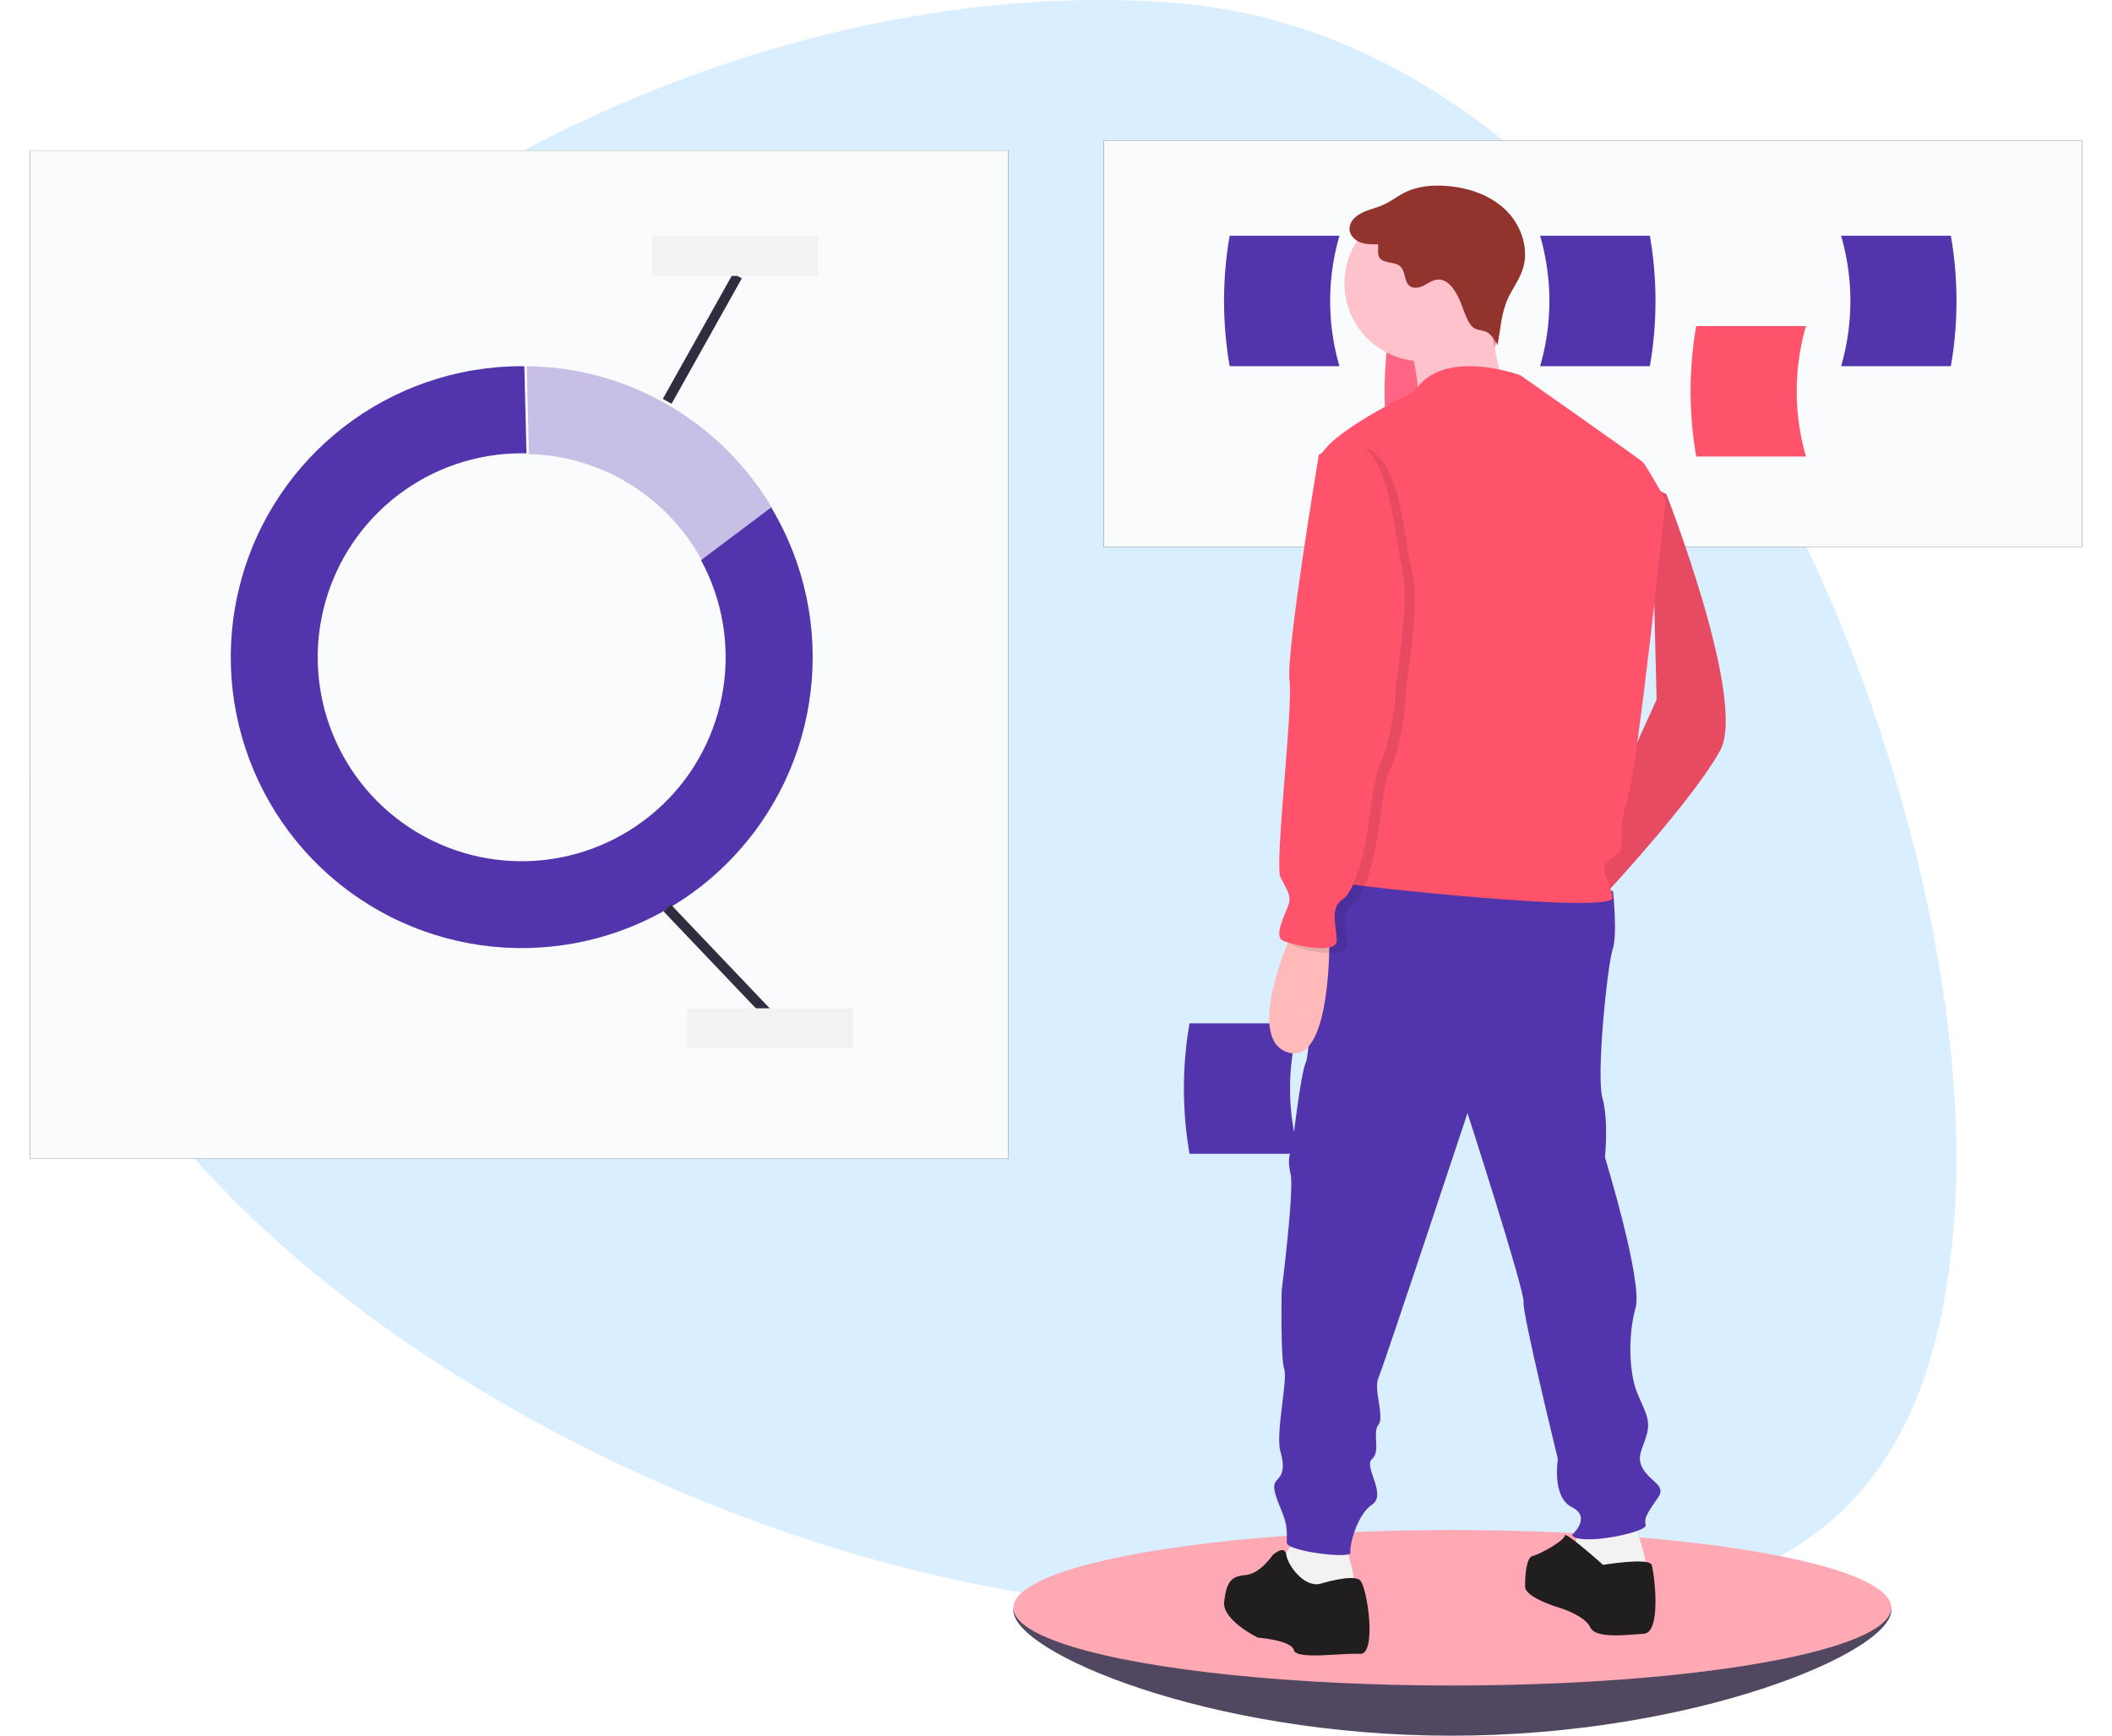
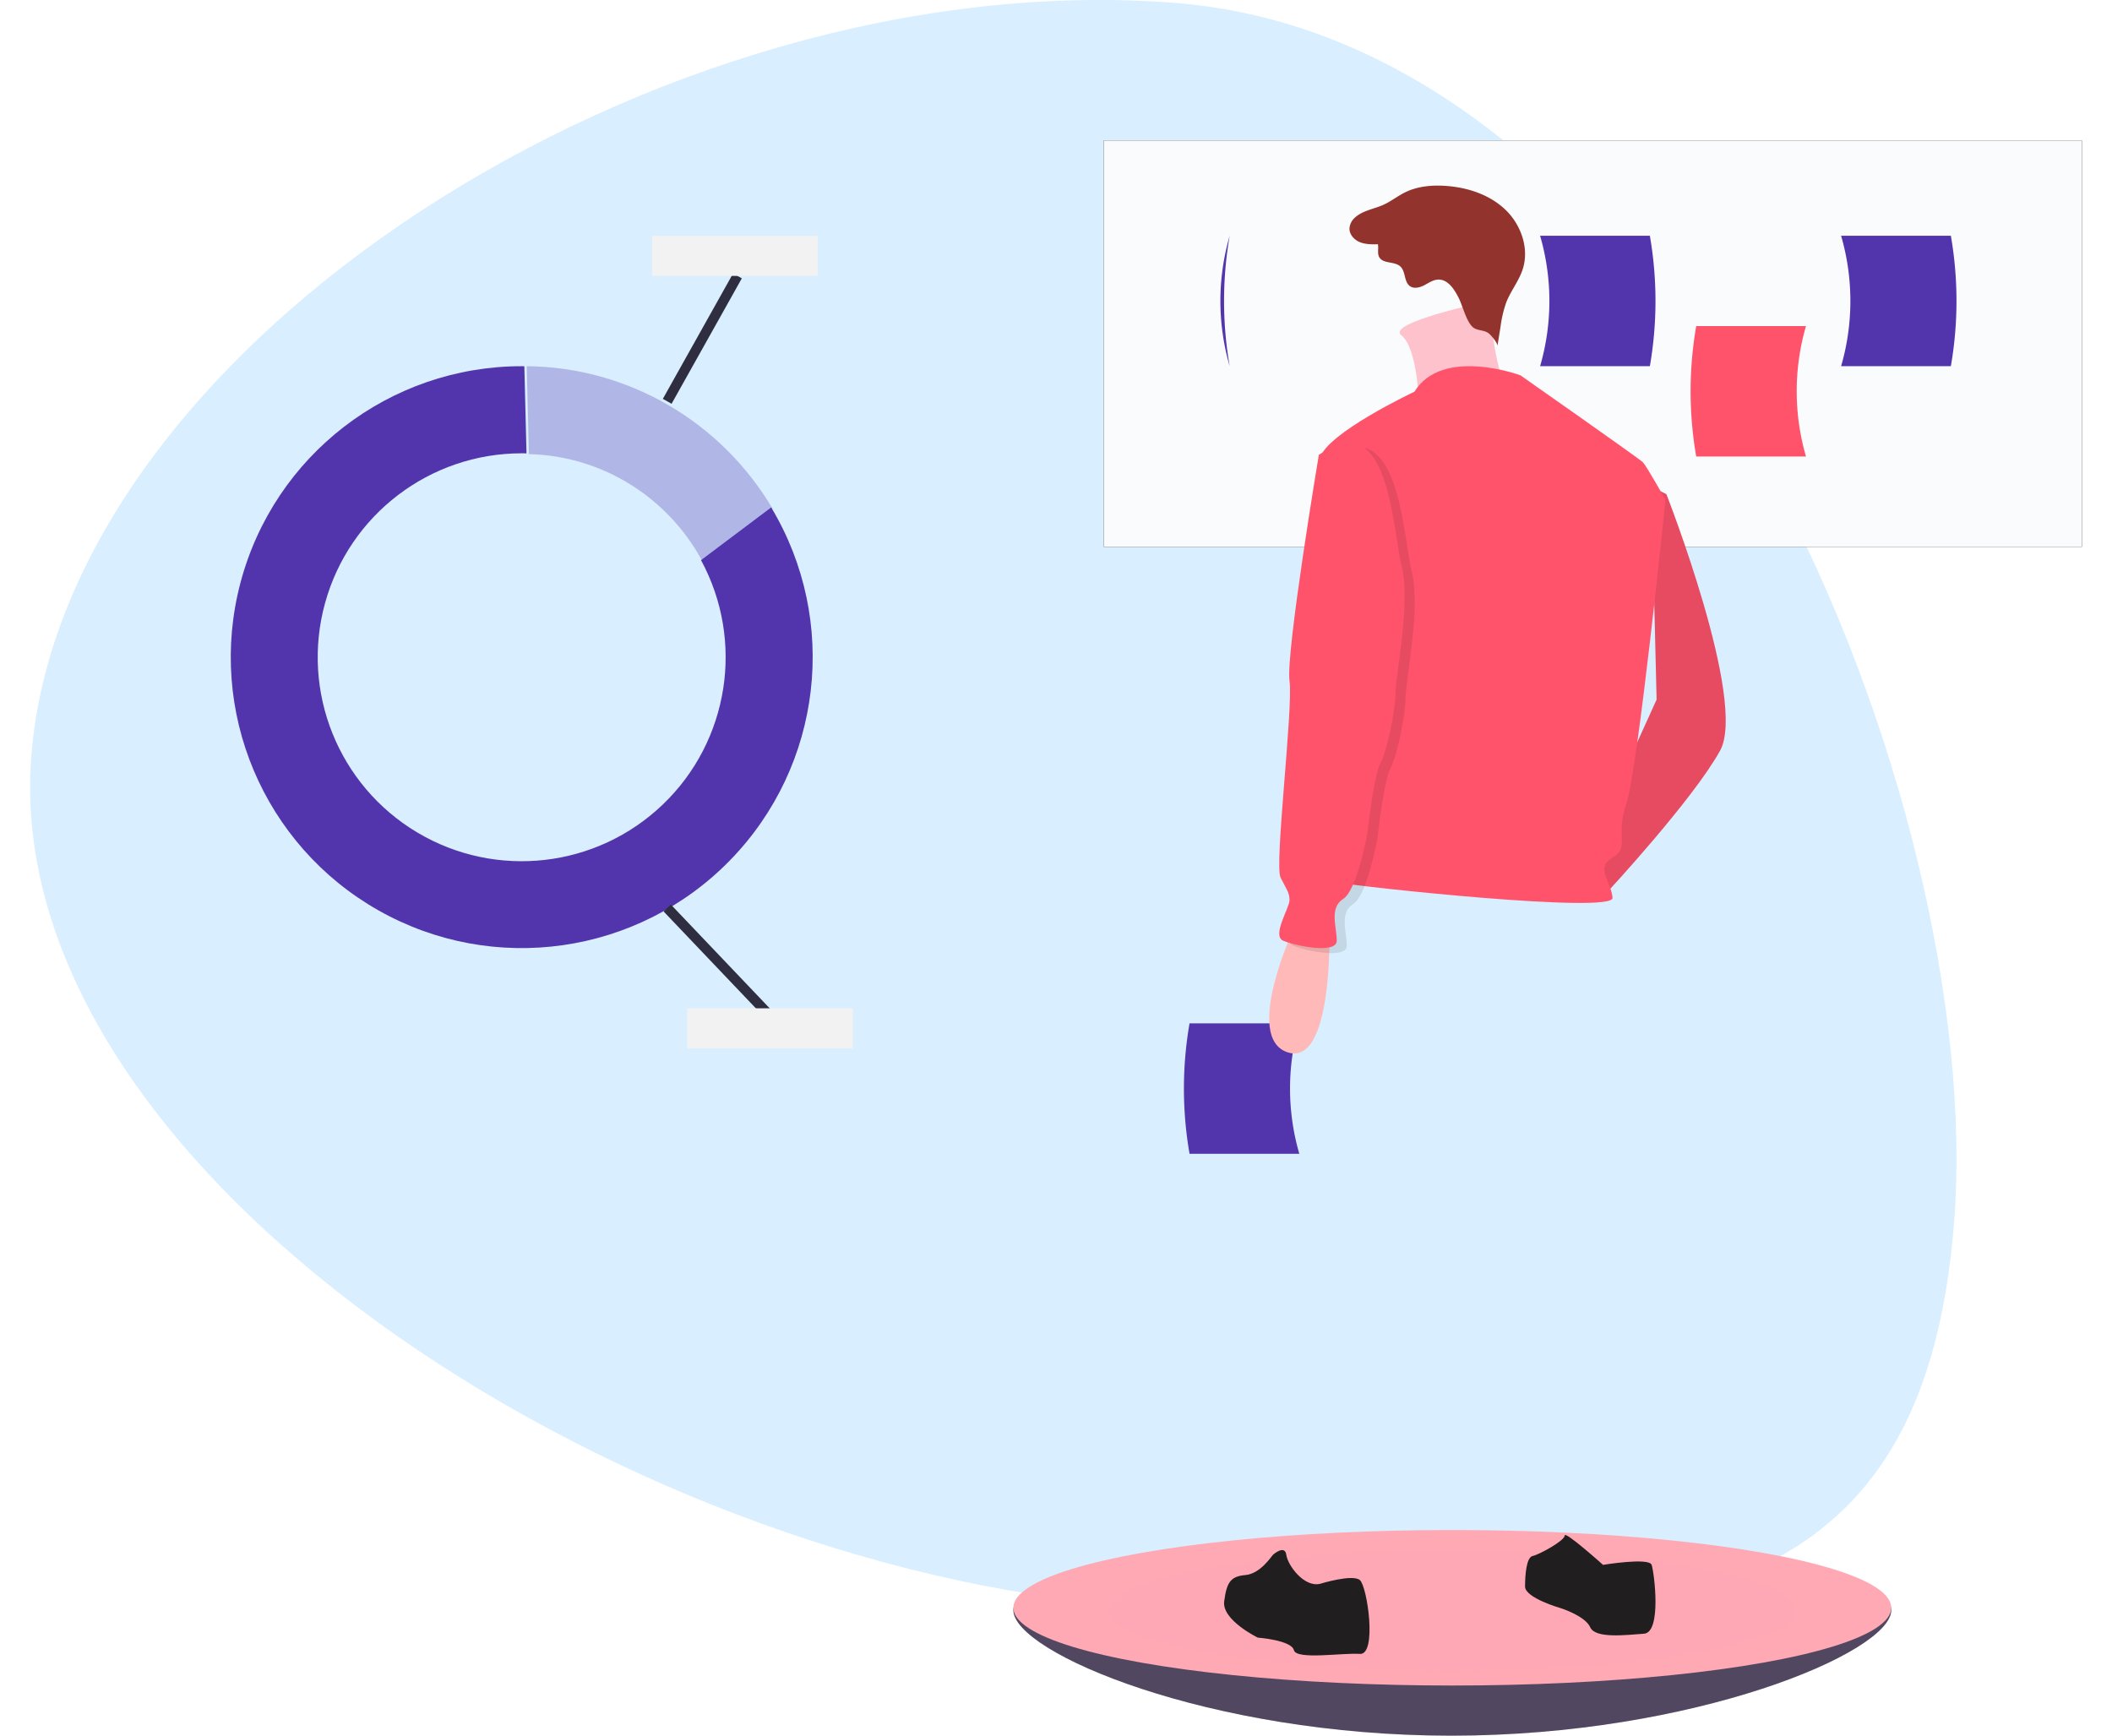
<svg xmlns="http://www.w3.org/2000/svg" xmlns:xlink="http://www.w3.org/1999/xlink" width="421" height="346" viewBox="0 0 421 346">
  <defs>
-     <path id="b" d="M0 30h195v201H0z" />
    <filter id="a" width="109.2%" height="109%" x="-4.6%" y="-4.5%">
      <feOffset in="SourceAlpha" result="shadowOffsetOuter1" />
      <feGaussianBlur in="shadowOffsetOuter1" result="shadowBlurOuter1" stdDeviation="3" />
      <feColorMatrix in="shadowBlurOuter1" values="0 0 0 0 0 0 0 0 0 0 0 0 0 0 0 0 0 0 0.239 0" />
    </filter>
    <path id="d" d="M214 28h195v81H214z" />
    <filter id="c" width="109.2%" height="122.2%" x="-4.6%" y="-11.1%">
      <feOffset in="SourceAlpha" result="shadowOffsetOuter1" />
      <feGaussianBlur in="shadowOffsetOuter1" result="shadowBlurOuter1" stdDeviation="3" />
      <feColorMatrix in="shadowBlurOuter1" values="0 0 0 0 0 0 0 0 0 0 0 0 0 0 0 0 0 0 0.239 0" />
    </filter>
  </defs>
  <g fill="none" fill-rule="evenodd" transform="translate(6)">
    <path fill="#D9EEFE" fill-rule="nonzero" d="M219.275 320.105C116.525 312.293-6.01 232.76.229 150.868 6.467 68.976 125.143-7.259 227.893.553c102.75 7.81 161.897 160.853 155.658 242.746-6.238 81.892-61.526 84.617-164.276 76.806z" />
    <g fill-rule="nonzero">
      <use fill="#000" filter="url(#a)" xlink:href="#b" />
      <use fill="#FAFBFC" xlink:href="#b" />
    </g>
    <path d="M98.442 90.012A41.27 41.27 0 0 0 97.48 90c-18.223.01-34.196 12.19-39.027 29.762-4.832 17.572 2.668 36.207 18.324 45.533 15.656 9.326 35.613 7.045 48.762-5.572 13.15-12.618 16.253-32.464 7.582-48.493l-33.53 25.2-1.15-46.418z" />
    <path fill="#5235AD" fill-rule="nonzero" d="M133.743 111.662c8.713 16.091 5.603 36.02-7.598 48.692-13.2 12.671-33.24 14.963-48.96 5.599-15.72-9.364-23.25-28.076-18.394-45.72 4.855-17.642 20.896-29.868 39.194-29.87.323 0 .644.004.965.012l-.43-17.368c-.178-.002-.356-.007-.535-.007-26.34.008-49.366 17.765-56.07 43.238-6.704 25.473 4.6 52.266 27.523 65.238 22.924 12.973 51.71 8.869 70.096-9.994 18.385-18.862 21.75-47.746 8.195-70.331l-13.986 10.511z" />
    <path fill="#5235AD" fill-rule="nonzero" d="M134.074 112L148 101.395C137.658 83.933 119.098 73.178 99 73l.428 17.523c14.514.344 27.735 8.54 34.646 21.477z" opacity=".3" />
    <path stroke="#2F2E41" stroke-width="2" d="M127 181l20 21M141 55l-14 25" />
    <path fill="#F2F2F2" fill-rule="nonzero" d="M131 201h33v8h-33zM124 47h33v8h-33z" />
    <g fill-rule="nonzero">
      <use fill="#000" filter="url(#c)" xlink:href="#d" />
      <use fill="#FAFBFC" xlink:href="#d" />
    </g>
-     <path fill="#FF6584" fill-rule="nonzero" d="M293 91h-21.88a76.016 76.016 0 0 1 0-26H293a46.631 46.631 0 0 0 0 26z" />
    <path fill="#FF536B" fill-rule="nonzero" d="M354 91h-21.88a76.016 76.016 0 0 1 0-26H354a46.631 46.631 0 0 0 0 26z" />
-     <path fill="#5235AD" fill-rule="nonzero" d="M261 73h-21.88a76.016 76.016 0 0 1 0-26H261a46.631 46.631 0 0 0 0 26zM301 73h21.88a76.016 76.016 0 0 0 0-26H301a46.631 46.631 0 0 1 0 26zM361 73h21.88a76.016 76.016 0 0 0 0-26H361a46.631 46.631 0 0 1 0 26z" />
+     <path fill="#5235AD" fill-rule="nonzero" d="M261 73h-21.88a76.016 76.016 0 0 1 0-26a46.631 46.631 0 0 0 0 26zM301 73h21.88a76.016 76.016 0 0 0 0-26H301a46.631 46.631 0 0 1 0 26zM361 73h21.88a76.016 76.016 0 0 0 0-26H361a46.631 46.631 0 0 1 0 26z" />
    <path fill="#3F3D56" fill-rule="nonzero" d="M371 320.986C371 329.41 331.614 346 283.289 346 234.964 346 196 329.41 196 320.986s38.964-5.492 87.289-5.492S371 312.562 371 320.986z" />
    <path fill="#FFA9B5" fill-rule="nonzero" d="M371 320.986C371 329.41 331.614 346 283.289 346 234.964 346 196 329.41 196 320.986s38.964-5.492 87.289-5.492S371 312.562 371 320.986z" opacity=".1" />
    <ellipse cx="283.5" cy="320.5" fill="#FFA9B5" fill-rule="nonzero" rx="87.5" ry="15.5" />
    <ellipse cx="283.5" cy="321" fill="#FFA9B5" fill-rule="nonzero" opacity=".1" rx="68.5" ry="12" />
    <path fill="#5235AD" fill-rule="nonzero" d="M253 230h-21.88a76.016 76.016 0 0 1 0-26H253a46.631 46.631 0 0 0 0 26z" />
    <path fill="#FF536B" fill-rule="nonzero" d="M323.188 97l2.985 1.519s16.169 41.26 10.696 51.131c-5.472 9.872-22.635 28.35-22.635 28.35L311 168.634l13.225-29.177L323.188 97z" />
    <path fill="#000" fill-rule="nonzero" d="M323.188 97l2.985 1.519s16.169 41.26 10.696 51.131c-5.472 9.872-22.635 28.35-22.635 28.35L311 168.634l13.225-29.177L323.188 97z" opacity=".1" />
-     <path fill="#F2F2F2" fill-rule="nonzero" d="M319.338 303s4.258 9.533 2.004 10.267c-2.254.733-5.01.733-7.764.733-2.755 0-6.01-.978-6.512-1.956-.5-.977 2.004-7.333 2.004-7.333L319.338 303zM262.132 307.73s2.814 8.649 1.535 9.143c-1.28.494-5.372 2.718-7.675 1.977-2.302-.741-5.883-2.471-6.65-3.212-.768-.742 0-4.696 0-4.696l3.58-4.942 9.21 1.73z" />
-     <path fill="#5235AD" fill-rule="nonzero" d="M311.9 176.422l3.636 1.263s.93 8.588-.085 11.619c-1.015 3.031-3.298 25.006-2.03 29.552 1.27 4.547.508 11.872.508 11.872s7.612 24.753 6.09 30.057c-1.523 5.305-1.27 12.882.253 16.67 1.522 3.79 2.79 5.305 2.03 8.336-.761 3.031-2.284 4.547-.761 7.072 1.522 2.526 4.566 3.284 3.044 5.557-1.522 2.274-3.044 4.042-2.537 5.557.507 1.516-13.447 4.294-14.716 2.02 0 0 4.06-3.535 0-5.556-4.059-2.02-2.79-9.598-2.79-9.598s-7.105-29.047-6.85-31.32c.253-2.274-11.164-37.636-11.164-37.636s-16.746 50.517-17.76 52.79c-1.015 2.274 1.268 7.83 0 9.346-1.269 1.515.507 5.304-1.269 6.82-1.776 1.515 3.045 7.072 0 9.093-3.045 2.02-4.567 8.335-4.313 9.598.254 1.263-12.686-.253-12.686-2.02 0-1.769.254-3.284-1.015-6.315-1.268-3.031-2.03-5.052-1.015-6.062 1.015-1.01 1.776-2.274.761-5.81-1.014-3.536 1.523-14.397.762-16.418-.762-2.02-.508-15.66-.508-15.66s2.537-19.954 1.776-23.238c-.761-3.283 0-4.041.254-5.304s1.776-14.902 2.79-16.923c1.016-2.02 2.284-36.625 8.12-38.393 5.835-1.768 49.474 3.031 49.474 3.031z" />
    <path fill="#211E20" fill-rule="nonzero" d="M313.549 311.948s9.176-1.525 9.686 0c.51 1.525 2.04 13.47-1.53 13.724-3.568.254-9.685 1.017-10.705-1.27-1.02-2.288-5.863-3.813-5.863-3.813S298 318.556 298 316.27c0-2.288.255-5.846 1.53-6.1 1.274-.254 6.372-3.05 6.372-4.066 0-1.017 7.647 5.845 7.647 5.845zM257.13 315.726s6.451-1.995 7.94-.748c1.488 1.247 3.473 14.965 0 14.716-3.474-.25-12.654 1.247-13.15-.748-.497-1.996-7.196-2.495-7.196-2.495s-7.196-3.492-6.7-7.233c.497-3.741 1.241-4.988 4.219-5.238 2.977-.25 5.21-3.74 5.458-3.99.248-.25 2.436-2.073 2.707-.039.27 2.034 3.496 6.524 6.722 5.775z" />
-     <circle cx="277.5" cy="56.5" r="15.5" fill="#FDC2CC" fill-rule="nonzero" />
    <path fill="#FDC2CC" fill-rule="nonzero" d="M290.89 60s.989 16.962 4.697 18.481C299.295 80 276.8 80 276.8 80s-.247-10.633-3.461-13.165C270.124 64.304 290.89 60 290.89 60z" />
    <path fill="#FF536B" fill-rule="nonzero" d="M297.08 74.817s-15.592-5.773-21.125 3.263c0 0-17.604 8.282-18.861 13.302-1.258 5.02 10.562 42.668 10.562 42.668s0 31.123-2.515 34.386c-2.515 3.263-7.293 6.777-4.024 7.53 3.27.752 54.572 6.274 54.32 3.011-.25-3.263-3.52-6.023 0-8.031 3.521-2.008.504-4.267 2.767-10.793 2.263-6.526 7.796-60.488 7.796-60.488s-3.772-6.777-4.527-7.53c-.754-.753-24.394-17.318-24.394-17.318z" />
    <path fill="#FFB9B9" fill-rule="nonzero" d="M251.941 185s-10.188 21.792-1.306 24.763c8.882 2.972 8.36-23.03 8.36-23.03L251.94 185z" />
    <path fill="#93332D" fill-rule="nonzero" d="M284.805 59.462c-.882-1.782-2.203-3.837-4.175-3.728-.997.054-1.857.68-2.746 1.14-.888.458-2.027.743-2.84.158-1.189-.856-.82-2.886-1.883-3.896-1.16-1.102-3.495-.487-4.244-1.906-.4-.758-.077-1.698-.252-2.538-1.215.023-2.468.039-3.594-.421-1.127-.46-2.102-1.526-2.07-2.75a3.154 3.154 0 0 1 1.114-2.164c1.534-1.405 3.752-1.675 5.644-2.527 1.505-.678 2.815-1.736 4.295-2.47 2.547-1.262 5.485-1.507 8.315-1.289 4.292.33 8.631 1.766 11.743 4.763s4.76 7.725 3.417 11.847c-.76 2.336-2.372 4.3-3.271 6.584a23.201 23.201 0 0 0-1.14 4.83L292.486 69c.099-.608-1.225-2.132-1.66-2.495-.947-.791-2.324-.523-3.203-1.256-1.3-1.084-2.053-4.242-2.818-5.787z" />
    <path fill="#000" fill-rule="nonzero" d="M262.97 89.144l-4.072 2.516s-6.618 39.496-5.854 45.031c.763 5.535-3.055 36.73-1.782 39.245 1.273 2.516 1.782 3.019 1.782 4.528 0 1.51-3.564 7.044-1.273 8.05 2.29 1.007 10.69 2.768 10.69 0 0-2.767-1.527-6.54 1.273-8.301 2.8-1.761 4.836-13.082 4.836-13.082s1.272-11.572 2.545-13.836c1.273-2.264 3.054-10.566 3.054-14.088 0-3.522 3.055-17.862 1.273-25.157-1.782-7.296-2.29-26.919-12.472-24.906z" opacity=".1" />
    <path fill="#FF536B" fill-rule="nonzero" d="M260.97 88.144l-4.072 2.516s-6.618 39.496-5.854 45.031c.763 5.535-3.055 36.73-1.782 39.245 1.273 2.516 1.782 3.019 1.782 4.528 0 1.51-3.564 7.044-1.273 8.05 2.29 1.007 10.69 2.768 10.69 0 0-2.767-1.527-6.54 1.273-8.301 2.8-1.761 4.836-13.082 4.836-13.082s1.272-11.572 2.545-13.836c1.273-2.264 3.054-10.566 3.054-14.088 0-3.522 3.055-17.862 1.273-25.157-1.782-7.296-2.29-26.919-12.472-24.906z" />
  </g>
</svg>